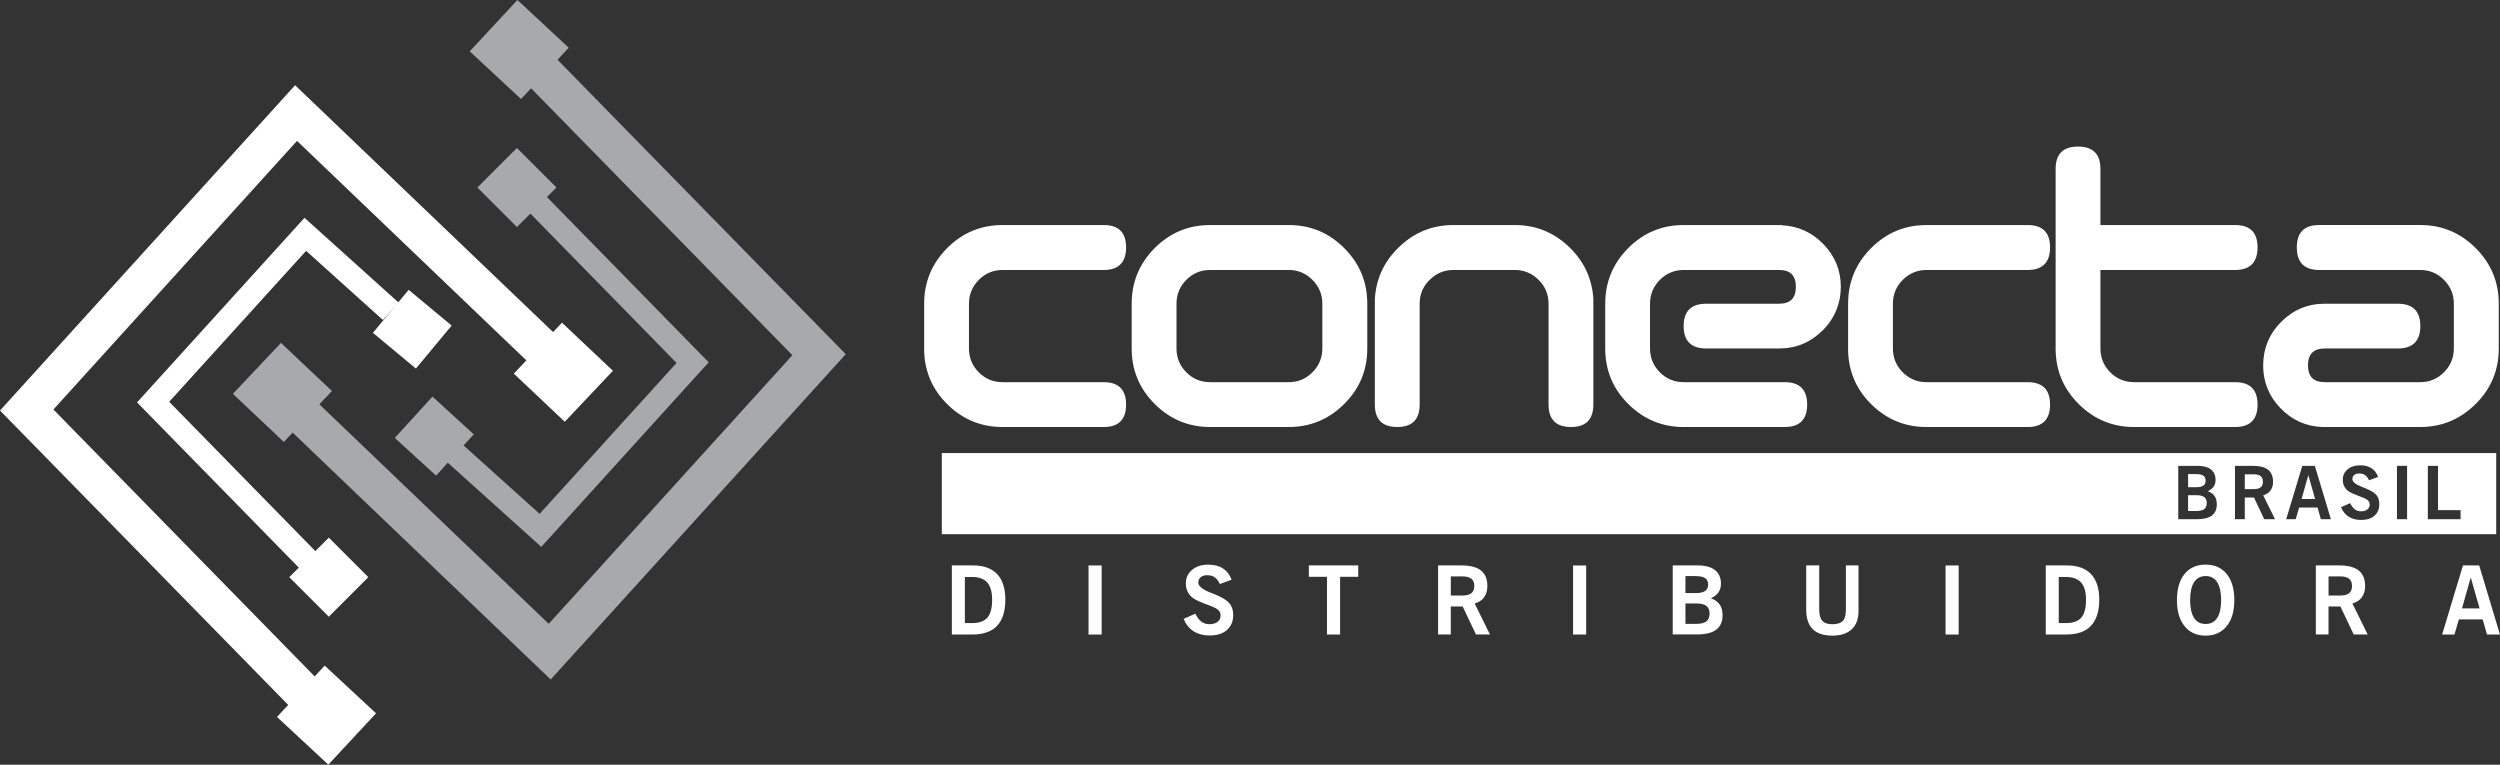
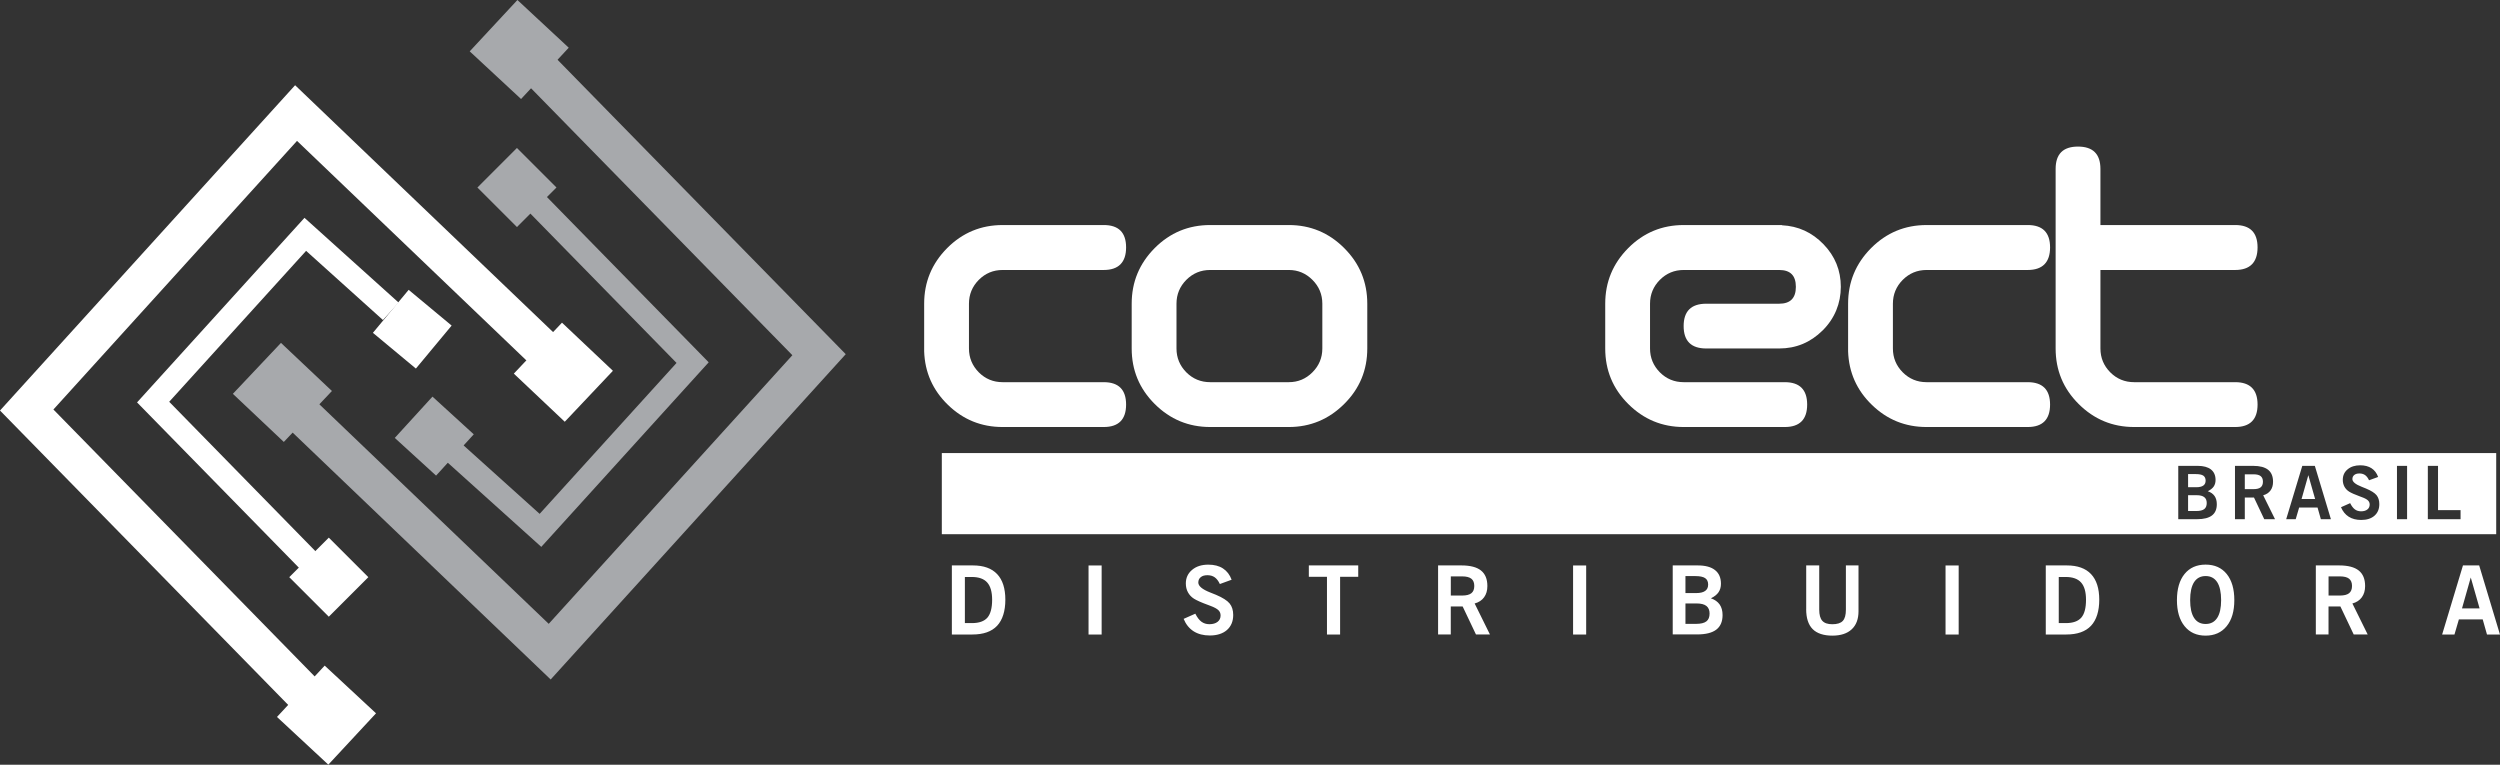
<svg xmlns="http://www.w3.org/2000/svg" id="Layer_2" data-name="Layer 2" viewBox="0 0 679.67 207.9">
  <rect x="0" y="0" width="679.67" height="207.9" fill="#333333" stroke="none" />
  <defs>
    <style>      .cls-1, .cls-2, .cls-3, .cls-4 {        stroke-width: 0px;      }      .cls-1, .cls-4 {        fill: #fff;      }      .cls-2, .cls-3 {        fill: #a7a9ac;      }      .cls-2, .cls-4 {        fill-rule: evenodd;      }    </style>
  </defs>
  <g id="Layer_1-2" data-name="Layer 1">
    <g>
      <polygon class="cls-2" points="142.02 21.59 215.42 96.57 149.18 169.6 85.73 108.87 78.4 116.5 149.71 184.73 229.93 96.29 149.57 14.2 142.02 21.59" />
      <rect class="cls-3" x="67.25" y="97.17" width="19.05" height="19.05" transform="translate(-53.51 89.25) rotate(-46.64)" />
      <polygon class="cls-2" points="141.66 26.92 127.7 13.96 140.67 0 154.62 12.97 141.66 26.92" />
      <polygon class="cls-2" points="142.6 56.44 183.93 98.67 146.71 139.7 125.82 120.9 121.55 125.63 147.16 148.68 192.67 98.5 147.15 51.99 142.6 56.44" />
      <rect class="cls-3" x="110.47" y="110.96" width="15.2" height="15.2" transform="translate(-49.1 125.84) rotate(-47.61)" />
      <rect class="cls-3" x="132.94" y="43.39" width="15.2" height="15.2" transform="translate(5.14 114.37) rotate(-45.03)" />
      <polygon class="cls-4" points="87.91 186.31 14.52 111.33 80.75 38.3 144.2 99.03 151.53 91.4 80.23 23.17 0 111.61 80.36 193.7 87.91 186.31" />
      <rect class="cls-1" x="143.63" y="91.68" width="19.06" height="19.05" transform="translate(-25.59 143) rotate(-46.62)" />
      <rect class="cls-1" x="79.24" y="184.91" width="19.05" height="19.05" transform="translate(-114.09 127.09) rotate(-47.1)" />
      <polygon class="cls-4" points="87.33 151.46 46 109.23 83.22 68.2 104.11 87 108.38 82.27 82.78 59.22 37.26 109.4 82.79 155.91 87.33 151.46" />
      <rect class="cls-1" x="104.49" y="81.89" width="15.2" height="15.2" transform="translate(-28.39 118.48) rotate(-50.26)" />
      <rect class="cls-1" x="81.79" y="149.31" width="15.2" height="15.2" transform="translate(-84.77 109.17) rotate(-45)" />
      <path class="cls-4" d="M660.05,141.16v-14.51h2.77v12.03h6.13v2.48h-8.9ZM651.66,126.65h2.75v14.51h-2.75v-14.51ZM636.46,137.89l2.47-1.1c.38.77.81,1.34,1.28,1.69.47.35,1.03.53,1.67.53.73,0,1.3-.16,1.73-.5.42-.33.63-.78.63-1.34,0-.45-.16-.82-.47-1.12-.31-.31-.87-.61-1.68-.9-.11-.05-.27-.11-.48-.18-1.42-.52-2.41-.96-2.97-1.32-.55-.35-.97-.8-1.27-1.35-.29-.55-.44-1.16-.44-1.85,0-1.17.43-2.12,1.31-2.85.87-.73,2.01-1.1,3.42-1.1,1.23,0,2.26.27,3.08.8.82.53,1.42,1.32,1.8,2.37l-2.47.9c-.31-.65-.67-1.12-1.08-1.41-.42-.29-.93-.44-1.54-.44s-1.06.14-1.4.41c-.34.27-.51.65-.51,1.12,0,.73.84,1.43,2.5,2.08.52.2.92.37,1.21.49,1.4.59,2.35,1.19,2.86,1.81.5.62.75,1.43.75,2.42,0,1.34-.44,2.39-1.32,3.16-.88.77-2.08,1.15-3.61,1.15-1.33,0-2.46-.29-3.39-.88-.92-.59-1.62-1.45-2.1-2.59ZM621.54,141.16l4.38-14.51h3.41l4.37,14.51h-2.73l-.9-3.17h-5.01l-.93,3.17h-2.59ZM625.71,135.67h3.7l-1.85-6.49-1.84,6.49ZM607.62,141.16v-14.51h4.91c1.84,0,3.2.36,4.1,1.07.9.71,1.34,1.8,1.34,3.26,0,.95-.23,1.73-.69,2.36-.46.63-1.12,1.07-1.99,1.31l3.22,6.51h-2.93l-2.79-5.89h-2.5v5.89h-2.67ZM610.29,132.98h2.38c.88,0,1.52-.16,1.93-.49.41-.32.62-.84.62-1.53s-.21-1.2-.62-1.52c-.41-.33-1.06-.49-1.93-.49h-2.38v4.03ZM592.2,141.16v-14.51h5.27c1.58,0,2.79.33,3.62.98.83.66,1.25,1.61,1.25,2.86,0,.7-.17,1.3-.51,1.79-.34.49-.88.91-1.6,1.27.82.28,1.43.71,1.84,1.3.41.59.61,1.33.61,2.23,0,1.37-.44,2.39-1.32,3.06-.88.67-2.22,1.01-4.03,1.01h-5.13ZM594.87,138.93h2.23c.99,0,1.71-.18,2.16-.52.45-.34.68-.9.68-1.66,0-.71-.22-1.24-.67-1.59-.45-.35-1.13-.53-2.05-.53h-2.35v4.29ZM594.87,132.46h2.23c.85,0,1.49-.15,1.91-.45s.63-.75.63-1.34-.21-1.07-.63-1.36c-.42-.28-1.11-.42-2.07-.42h-2.07v3.57ZM256.05,123.17h422.59v22.06h-422.59v-22.06Z" />
      <path class="cls-4" d="M272.58,61.18h27.49c4.04,0,6.08,2.02,6.08,6.08s-2.04,6.14-6.08,6.14h-27.49c-2.54,0-4.69.9-6.48,2.69-1.77,1.79-2.67,3.95-2.67,6.48v12.17c0,2.53.9,4.68,2.67,6.48,1.79,1.79,3.95,2.68,6.48,2.68h27.49c4.04,0,6.08,2.03,6.08,6.09s-2.04,6.1-6.08,6.1h-27.49c-5.78,0-10.71-2-14.85-6.01-4.14-4-6.29-8.86-6.48-14.56v-12.95c0-5.89,2.08-10.92,6.25-15.12,4.17-4.19,9.21-6.27,15.08-6.27Z" />
      <path class="cls-4" d="M371.72,82.57v12.17c0,5.89-2.08,10.92-6.27,15.08-4.19,4.17-9.21,6.27-15.06,6.27h-21.39c-5.87,0-10.91-2.1-15.08-6.27-4.17-4.16-6.25-9.19-6.25-15.08v-12.17c0-5.89,2.08-10.92,6.25-15.12,4.17-4.19,9.21-6.27,15.08-6.27h21.39c5.85,0,10.87,2.08,15.06,6.27,4.2,4.2,6.27,9.23,6.27,15.12ZM350.39,103.9c2.5,0,4.63-.89,6.42-2.68,1.79-1.8,2.69-3.95,2.69-6.48v-12.17c0-2.53-.9-4.69-2.69-6.48-1.79-1.79-3.93-2.69-6.42-2.69h-21.39c-2.54,0-4.69.9-6.48,2.69-1.77,1.79-2.67,3.95-2.67,6.48v12.17c0,2.53.9,4.68,2.67,6.48,1.79,1.79,3.95,2.68,6.48,2.68h21.39Z" />
-       <path class="cls-4" d="M403.49,61.18h8.36c5.62,0,10.48,1.94,14.6,5.84,4.12,3.88,6.37,8.61,6.73,14.2v28.77c0,4.06-2.02,6.1-6.08,6.1s-6.1-2.04-6.1-6.1v-27.42c0-2.54-.9-4.69-2.71-6.48-1.79-1.79-3.95-2.69-6.44-2.69h-16.73c-2.5,0-4.65.9-6.45,2.69-1.81,1.79-2.71,3.94-2.71,6.48v27.42c0,4.06-2.04,6.1-6.1,6.1s-6.08-2.04-6.08-6.1v-28.77c.36-5.59,2.61-10.32,6.73-14.2,4.12-3.9,8.98-5.84,14.6-5.84h8.36Z" />
      <path class="cls-4" d="M457.74,73.4c-2.53,0-4.69.9-6.48,2.69-1.77,1.79-2.67,3.95-2.67,6.48v12.17c0,2.53.9,4.68,2.67,6.48,1.79,1.79,3.95,2.68,6.48,2.68h27.49c4.04,0,6.08,2.03,6.08,6.09s-2.04,6.1-6.08,6.1h-27.49c-5.87,0-10.91-2.1-15.08-6.27-4.18-4.16-6.25-9.19-6.25-15.08v-12.17c0-5.89,2.08-10.92,6.25-15.12,4.17-4.19,9.21-6.27,15.08-6.27h26.71v.06c4.42.21,8.2,1.94,11.32,5.18,3.13,3.24,4.69,7.1,4.69,11.56s-1.64,8.58-4.94,11.85c-3.3,3.27-7.23,4.91-11.82,4.91h-19.83c-4.08,0-6.14-2.03-6.14-6.09s2.06-6.08,6.14-6.08h19.83c3.03,0,4.54-1.52,4.54-4.59s-1.5-4.58-4.54-4.58h-25.97Z" />
      <path class="cls-4" d="M523.77,61.18h27.5c4.04,0,6.08,2.02,6.08,6.08s-2.04,6.14-6.08,6.14h-27.5c-2.53,0-4.69.9-6.48,2.69-1.77,1.79-2.67,3.95-2.67,6.48v12.17c0,2.53.89,4.68,2.67,6.48,1.79,1.79,3.95,2.68,6.48,2.68h27.5c4.04,0,6.08,2.03,6.08,6.09s-2.04,6.1-6.08,6.1h-27.5c-5.77,0-10.72-2-14.85-6.01-4.14-4-6.29-8.86-6.48-14.56v-12.95c0-5.89,2.08-10.92,6.25-15.12,4.18-4.19,9.21-6.27,15.08-6.27Z" />
      <path class="cls-4" d="M558.86,94.74v-48.81c0-4.06,2.02-6.08,6.08-6.08s6.1,2.02,6.1,6.08v15.25h36.64c4.04,0,6.08,2.02,6.08,6.08s-2.04,6.14-6.08,6.14h-36.64v21.34c0,2.53.89,4.68,2.67,6.48,1.79,1.79,3.95,2.68,6.48,2.68h27.49c4.04,0,6.08,2.03,6.08,6.09s-2.04,6.1-6.08,6.1h-27.49c-5.88,0-10.91-2.1-15.08-6.27-4.18-4.16-6.25-9.19-6.25-15.08Z" />
-       <path class="cls-4" d="M658,103.9c2.5,0,4.63-.89,6.43-2.68,1.79-1.8,2.69-3.95,2.69-6.48v-12.17c0-2.53-.9-4.69-2.69-6.48-1.79-1.79-3.93-2.69-6.43-2.69h-27.47c-4.06,0-6.1-2.04-6.1-6.14s2.04-6.08,6.1-6.08h27.47c5.86,0,10.87,2.08,15.06,6.27,4.2,4.2,6.27,9.23,6.27,15.12v12.17c0,5.89-2.08,10.92-6.27,15.08-4.19,4.17-9.21,6.27-15.06,6.27h-26.69c-4.48-.19-8.25-1.91-11.36-5.15-3.11-3.24-4.67-7.11-4.67-11.61s1.64-8.58,4.92-11.84c3.28-3.28,7.22-4.92,11.84-4.92h19.83c4.1,0,6.14,2.02,6.14,6.08s-2.04,6.09-6.14,6.09h-19.83c-3.05,0-4.58,1.52-4.58,4.59s1.53,4.57,4.58,4.57h25.96Z" />
-       <path class="cls-4" d="M663.94,172.5l5.66-18.78h4.41l5.65,18.78h-3.53l-1.16-4.1h-6.48l-1.2,4.1h-3.35ZM669.34,165.4h4.78l-2.4-8.4-2.38,8.4ZM629.6,172.5v-18.78h6.36c2.38,0,4.14.46,5.3,1.38,1.16.92,1.74,2.33,1.74,4.23,0,1.22-.3,2.24-.89,3.05-.59.82-1.45,1.38-2.57,1.69l4.16,8.43h-3.8l-3.62-7.62h-3.23v7.62h-3.46ZM633.06,161.91h3.08c1.13,0,1.97-.21,2.5-.63.53-.42.8-1.08.8-1.98s-.27-1.54-.8-1.97c-.53-.42-1.37-.63-2.5-.63h-3.08v5.22ZM591.84,163.15c0-3.03.69-5.4,2.07-7.1,1.38-1.7,3.29-2.55,5.73-2.55s4.35.85,5.73,2.55c1.38,1.71,2.07,4.07,2.07,7.1s-.69,5.38-2.08,7.09c-1.39,1.71-3.3,2.57-5.73,2.57s-4.33-.86-5.71-2.57c-1.39-1.71-2.08-4.07-2.08-7.09ZM595.43,163.15c0,2.13.36,3.74,1.07,4.84.72,1.1,1.76,1.65,3.14,1.65s2.42-.55,3.14-1.65c.72-1.1,1.07-2.71,1.07-4.84s-.36-3.77-1.07-4.88c-.72-1.1-1.76-1.66-3.14-1.66s-2.42.56-3.14,1.66c-.71,1.11-1.07,2.74-1.07,4.88ZM556.18,172.5v-18.78h5.73c2.9,0,5.1.79,6.58,2.36,1.48,1.57,2.23,3.89,2.23,6.96s-.75,5.5-2.24,7.09c-1.49,1.58-3.73,2.37-6.71,2.37h-5.59ZM559.71,169.4h1.93c1.94,0,3.33-.5,4.2-1.49.86-1,1.28-2.62,1.28-4.86,0-2.13-.45-3.7-1.34-4.69-.89-1-2.29-1.5-4.19-1.5h-1.88v12.55ZM528.93,153.73h3.57v18.78h-3.57v-18.78ZM491.05,165.6v-11.88h3.54v12.03c0,1.4.28,2.41.84,3.03.56.62,1.47.93,2.72.93,1.33,0,2.28-.3,2.84-.9.57-.6.85-1.62.85-3.06v-12.03h3.43v12.45c0,2.13-.61,3.77-1.85,4.92-1.23,1.15-2.99,1.72-5.28,1.72s-4.17-.59-5.34-1.78c-1.18-1.19-1.76-3-1.76-5.43ZM454.76,172.5v-18.78h6.81c2.05,0,3.62.42,4.69,1.27,1.08.85,1.61,2.09,1.61,3.71,0,.91-.22,1.68-.66,2.32-.44.64-1.13,1.18-2.07,1.64,1.06.36,1.85.93,2.38,1.68.53.76.79,1.72.79,2.88,0,1.77-.57,3.09-1.71,3.96-1.14.87-2.88,1.3-5.21,1.3h-6.64ZM458.22,169.61h2.88c1.28,0,2.21-.22,2.8-.67.59-.45.88-1.16.88-2.14,0-.92-.29-1.6-.86-2.06-.58-.45-1.46-.68-2.65-.68h-3.05v5.55ZM458.22,161.24h2.88c1.1,0,1.93-.19,2.47-.58.55-.38.82-.96.82-1.74s-.27-1.39-.82-1.75c-.54-.37-1.44-.55-2.67-.55h-2.68v4.62ZM427.67,153.73h3.56v18.78h-3.56v-18.78ZM390.97,172.5v-18.78h6.36c2.38,0,4.15.46,5.3,1.38,1.16.92,1.74,2.33,1.74,4.23,0,1.22-.3,2.24-.89,3.05-.59.82-1.45,1.38-2.57,1.69l4.16,8.43h-3.8l-3.62-7.62h-3.23v7.62h-3.46ZM394.43,161.91h3.08c1.13,0,1.97-.21,2.5-.63.54-.42.8-1.08.8-1.98s-.27-1.55-.8-1.97c-.53-.42-1.37-.63-2.5-.63h-3.08v5.22ZM360.76,172.5v-15.68h-4.93v-3.1h13.43v3.1h-4.93v15.68h-3.57ZM321.77,168.26l3.2-1.42c.5,1,1.05,1.73,1.66,2.18.61.45,1.33.68,2.16.68.94,0,1.69-.22,2.23-.64.55-.43.82-1.01.82-1.74,0-.58-.2-1.06-.61-1.45-.41-.39-1.13-.78-2.18-1.17-.14-.06-.35-.13-.61-.23-1.84-.67-3.12-1.25-3.85-1.71-.71-.45-1.25-1.04-1.63-1.74s-.57-1.51-.57-2.4c0-1.52.57-2.74,1.7-3.69,1.12-.95,2.6-1.42,4.42-1.42,1.59,0,2.93.34,3.99,1.04,1.06.69,1.84,1.71,2.34,3.06l-3.2,1.17c-.39-.84-.86-1.45-1.4-1.83s-1.2-.57-1.99-.57-1.38.18-1.81.54c-.44.35-.66.84-.66,1.46,0,.95,1.08,1.85,3.24,2.7.67.26,1.19.47,1.57.63,1.81.77,3.04,1.55,3.7,2.35.65.8.98,1.84.98,3.13,0,1.73-.57,3.09-1.7,4.09-1.13.99-2.7,1.49-4.67,1.49-1.73,0-3.19-.38-4.39-1.14-1.19-.76-2.1-1.88-2.71-3.36ZM295.94,153.73h3.56v18.78h-3.56v-18.78ZM258.78,172.5v-18.78h5.73c2.9,0,5.1.79,6.58,2.36,1.49,1.57,2.23,3.89,2.23,6.96s-.75,5.5-2.24,7.09c-1.49,1.58-3.73,2.37-6.71,2.37h-5.59ZM262.32,169.4h1.93c1.94,0,3.33-.5,4.2-1.49.85-1,1.28-2.62,1.28-4.86,0-2.13-.45-3.7-1.34-4.69-.89-1-2.29-1.5-4.19-1.5h-1.88v12.55Z" />
+       <path class="cls-4" d="M663.94,172.5l5.66-18.78h4.41l5.65,18.78h-3.53l-1.16-4.1h-6.48l-1.2,4.1h-3.35ZM669.34,165.4h4.78l-2.4-8.4-2.38,8.4ZM629.6,172.5v-18.78h6.36c2.38,0,4.14.46,5.3,1.38,1.16.92,1.74,2.33,1.74,4.23,0,1.22-.3,2.24-.89,3.05-.59.82-1.45,1.38-2.57,1.69l4.16,8.43h-3.8l-3.62-7.62h-3.23v7.62h-3.46ZM633.06,161.91h3.08c1.13,0,1.97-.21,2.5-.63.53-.42.8-1.08.8-1.98s-.27-1.54-.8-1.97c-.53-.42-1.37-.63-2.5-.63h-3.08ZM591.84,163.15c0-3.03.69-5.4,2.07-7.1,1.38-1.7,3.29-2.55,5.73-2.55s4.35.85,5.73,2.55c1.38,1.71,2.07,4.07,2.07,7.1s-.69,5.38-2.08,7.09c-1.39,1.71-3.3,2.57-5.73,2.57s-4.33-.86-5.71-2.57c-1.39-1.71-2.08-4.07-2.08-7.09ZM595.43,163.15c0,2.13.36,3.74,1.07,4.84.72,1.1,1.76,1.65,3.14,1.65s2.42-.55,3.14-1.65c.72-1.1,1.07-2.71,1.07-4.84s-.36-3.77-1.07-4.88c-.72-1.1-1.76-1.66-3.14-1.66s-2.42.56-3.14,1.66c-.71,1.11-1.07,2.74-1.07,4.88ZM556.18,172.5v-18.78h5.73c2.9,0,5.1.79,6.58,2.36,1.48,1.57,2.23,3.89,2.23,6.96s-.75,5.5-2.24,7.09c-1.49,1.58-3.73,2.37-6.71,2.37h-5.59ZM559.71,169.4h1.93c1.94,0,3.33-.5,4.2-1.49.86-1,1.28-2.62,1.28-4.86,0-2.13-.45-3.7-1.34-4.69-.89-1-2.29-1.5-4.19-1.5h-1.88v12.55ZM528.93,153.73h3.57v18.78h-3.57v-18.78ZM491.05,165.6v-11.88h3.54v12.03c0,1.4.28,2.41.84,3.03.56.62,1.47.93,2.72.93,1.33,0,2.28-.3,2.84-.9.57-.6.85-1.62.85-3.06v-12.03h3.43v12.45c0,2.13-.61,3.77-1.85,4.92-1.23,1.15-2.99,1.72-5.28,1.72s-4.17-.59-5.34-1.78c-1.18-1.19-1.76-3-1.76-5.43ZM454.76,172.5v-18.78h6.81c2.05,0,3.62.42,4.69,1.27,1.08.85,1.61,2.09,1.61,3.71,0,.91-.22,1.68-.66,2.32-.44.64-1.13,1.18-2.07,1.64,1.06.36,1.85.93,2.38,1.68.53.76.79,1.72.79,2.88,0,1.77-.57,3.09-1.71,3.96-1.14.87-2.88,1.3-5.21,1.3h-6.64ZM458.22,169.61h2.88c1.28,0,2.21-.22,2.8-.67.59-.45.88-1.16.88-2.14,0-.92-.29-1.6-.86-2.06-.58-.45-1.46-.68-2.65-.68h-3.05v5.55ZM458.22,161.24h2.88c1.1,0,1.93-.19,2.47-.58.55-.38.82-.96.82-1.74s-.27-1.39-.82-1.75c-.54-.37-1.44-.55-2.67-.55h-2.68v4.62ZM427.67,153.73h3.56v18.78h-3.56v-18.78ZM390.97,172.5v-18.78h6.36c2.38,0,4.15.46,5.3,1.38,1.16.92,1.74,2.33,1.74,4.23,0,1.22-.3,2.24-.89,3.05-.59.82-1.45,1.38-2.57,1.69l4.16,8.43h-3.8l-3.62-7.62h-3.23v7.62h-3.46ZM394.43,161.91h3.08c1.13,0,1.97-.21,2.5-.63.54-.42.8-1.08.8-1.98s-.27-1.55-.8-1.97c-.53-.42-1.37-.63-2.5-.63h-3.08v5.22ZM360.76,172.5v-15.68h-4.93v-3.1h13.43v3.1h-4.93v15.68h-3.57ZM321.77,168.26l3.2-1.42c.5,1,1.05,1.73,1.66,2.18.61.45,1.33.68,2.16.68.94,0,1.69-.22,2.23-.64.55-.43.82-1.01.82-1.74,0-.58-.2-1.06-.61-1.45-.41-.39-1.13-.78-2.18-1.17-.14-.06-.35-.13-.61-.23-1.84-.67-3.12-1.25-3.85-1.71-.71-.45-1.25-1.04-1.63-1.74s-.57-1.51-.57-2.4c0-1.52.57-2.74,1.7-3.69,1.12-.95,2.6-1.42,4.42-1.42,1.59,0,2.93.34,3.99,1.04,1.06.69,1.84,1.71,2.34,3.06l-3.2,1.17c-.39-.84-.86-1.45-1.4-1.83s-1.2-.57-1.99-.57-1.38.18-1.81.54c-.44.35-.66.84-.66,1.46,0,.95,1.08,1.85,3.24,2.7.67.26,1.19.47,1.57.63,1.81.77,3.04,1.55,3.7,2.35.65.8.98,1.84.98,3.13,0,1.73-.57,3.09-1.7,4.09-1.13.99-2.7,1.49-4.67,1.49-1.73,0-3.19-.38-4.39-1.14-1.19-.76-2.1-1.88-2.71-3.36ZM295.94,153.73h3.56v18.78h-3.56v-18.78ZM258.78,172.5v-18.78h5.73c2.9,0,5.1.79,6.58,2.36,1.49,1.57,2.23,3.89,2.23,6.96s-.75,5.5-2.24,7.09c-1.49,1.58-3.73,2.37-6.71,2.37h-5.59ZM262.32,169.4h1.93c1.94,0,3.33-.5,4.2-1.49.85-1,1.28-2.62,1.28-4.86,0-2.13-.45-3.7-1.34-4.69-.89-1-2.29-1.5-4.19-1.5h-1.88v12.55Z" />
    </g>
  </g>
</svg>